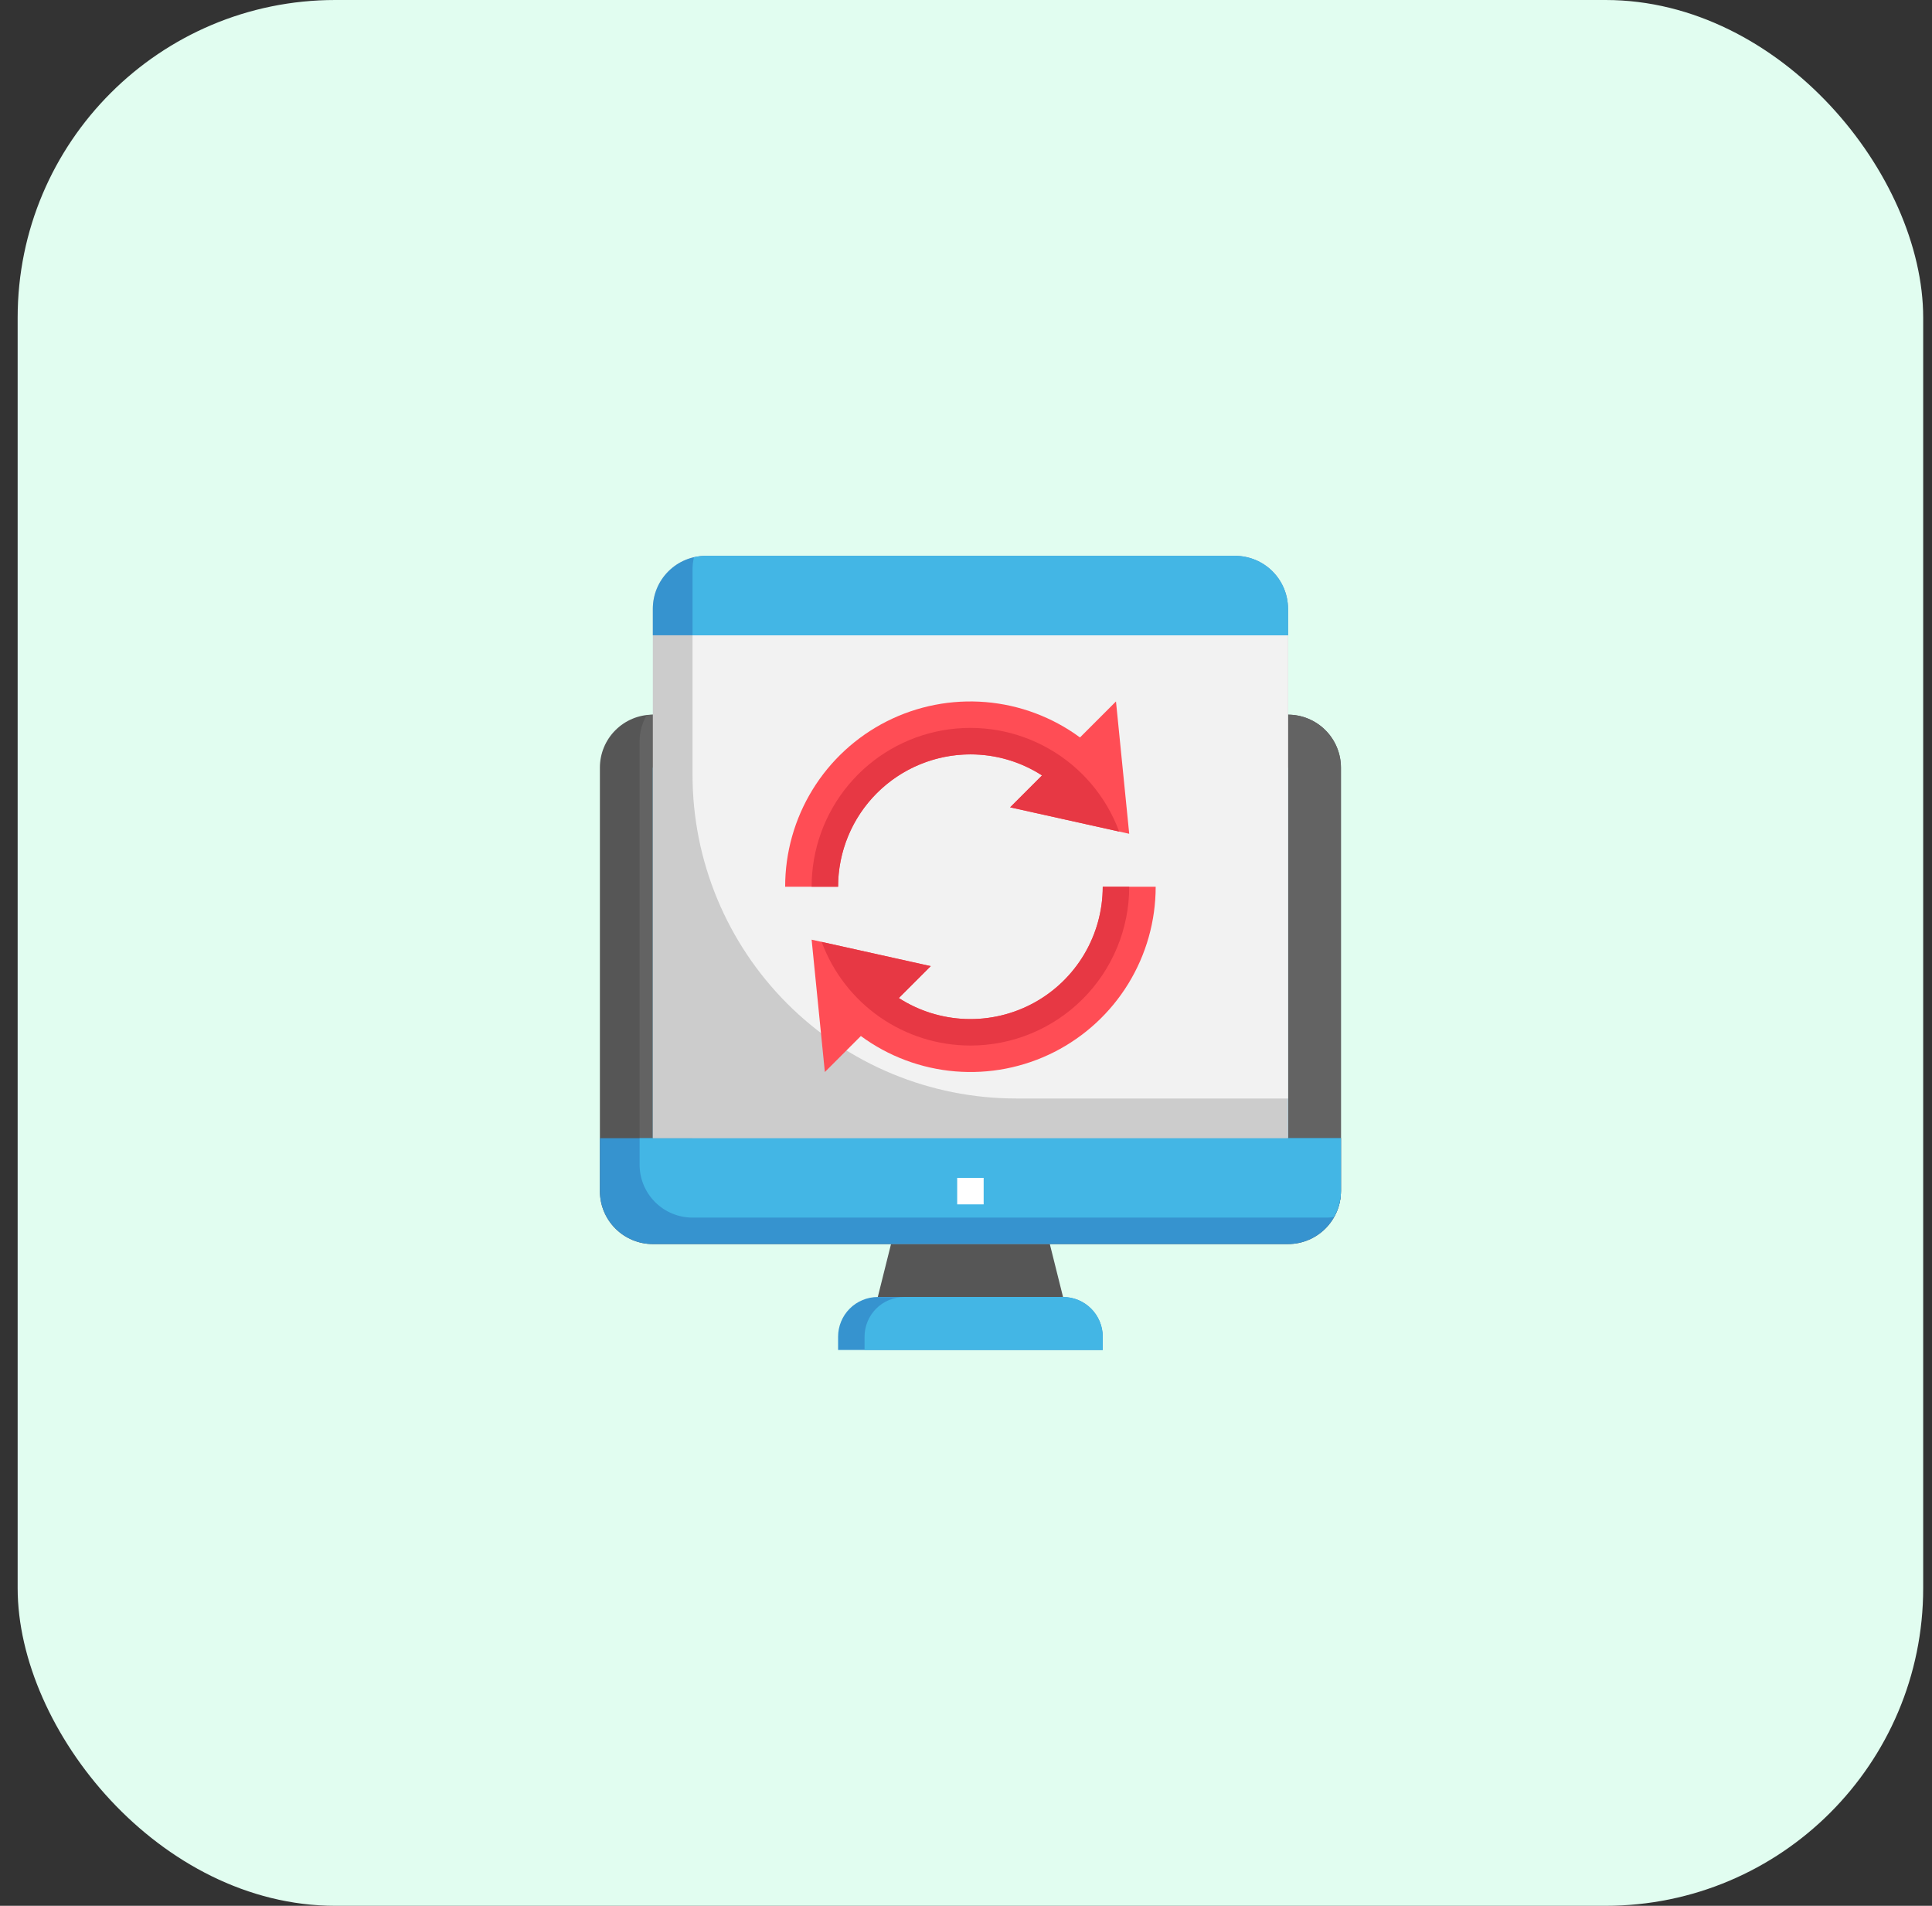
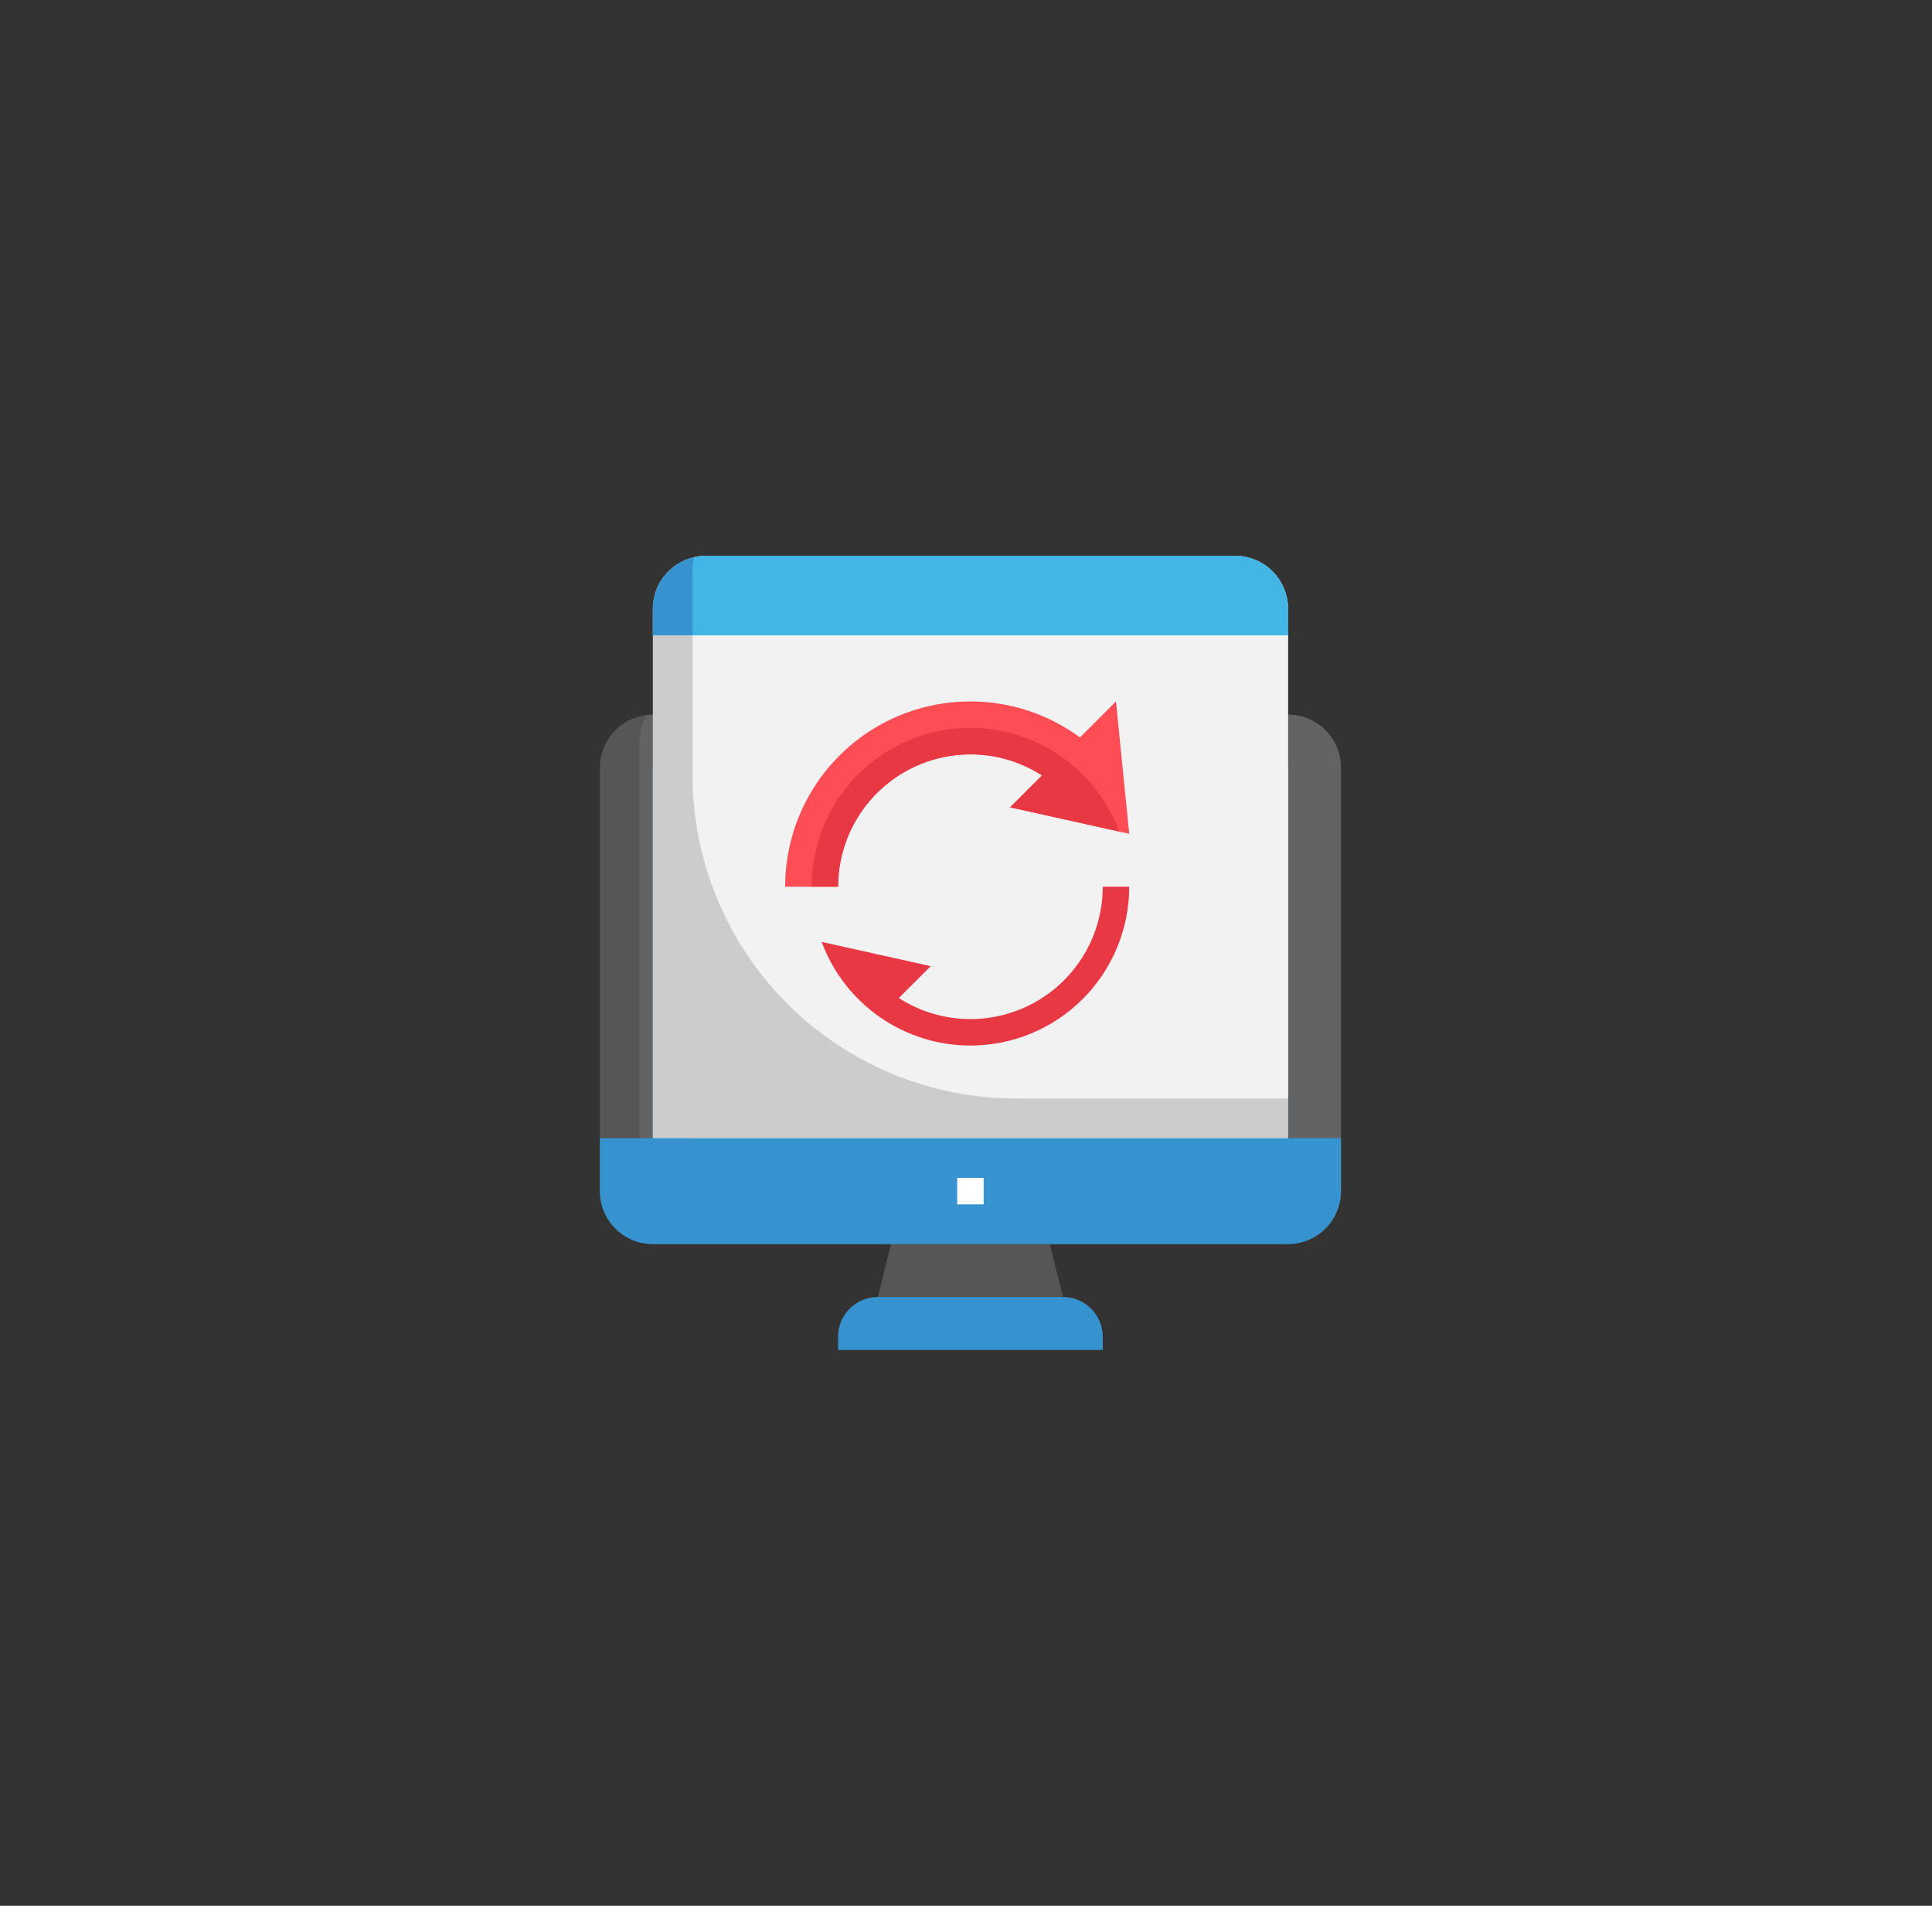
<svg xmlns="http://www.w3.org/2000/svg" width="73" height="72" viewBox="0 0 73 72" fill="none">
  <rect x="0" y="0" width="73" height="72" fill="#333333" stroke="none" />
-   <rect x="0.667" width="72" height="72" rx="12" fill="#E1FDF0" />
  <path d="M40.167 49L39.667 47H33.667L33.167 49H40.167Z" fill="#565656" />
  <path d="M24.667 27C24.136 27 23.628 27.211 23.253 27.586C22.877 27.961 22.667 28.47 22.667 29V45C22.667 45.53 22.877 46.039 23.253 46.414C23.628 46.789 24.136 47 24.667 47H48.667C49.197 47 49.706 46.789 50.081 46.414C50.456 46.039 50.667 45.53 50.667 45V29C50.667 28.47 50.456 27.961 50.081 27.586C49.706 27.211 49.197 27 48.667 27H24.667Z" fill="#565656" />
  <path d="M48.667 27H24.667C24.588 27.003 24.509 27.011 24.431 27.023C24.26 27.321 24.169 27.657 24.167 28V44C24.167 44.53 24.377 45.039 24.753 45.414C25.128 45.789 25.636 46 26.167 46H50.167C50.246 45.997 50.324 45.989 50.402 45.977C50.573 45.679 50.665 45.343 50.667 45V29C50.667 28.47 50.456 27.961 50.081 27.586C49.706 27.211 49.197 27 48.667 27Z" fill="#636363" />
  <path d="M24.667 43V29H48.667V43" fill="#66C3E9" />
  <path d="M26.167 29H48.667V43H26.167V29Z" fill="#8ADEF9" />
  <path d="M22.667 45C22.667 45.53 22.877 46.039 23.253 46.414C23.628 46.789 24.136 47 24.667 47H48.667C49.197 47 49.706 46.789 50.081 46.414C50.456 46.039 50.667 45.53 50.667 45V43H22.667V45Z" fill="#3693CF" />
-   <path d="M24.167 44C24.167 44.53 24.377 45.039 24.753 45.414C25.128 45.789 25.636 46 26.167 46H50.167C50.246 45.997 50.324 45.989 50.402 45.977C50.573 45.679 50.665 45.343 50.667 45V43H24.167V44Z" fill="#43B6E5" />
  <path d="M40.167 49H33.167C32.769 49 32.387 49.158 32.106 49.439C31.825 49.721 31.667 50.102 31.667 50.5V51H41.667V50.5C41.667 50.102 41.509 49.721 41.227 49.439C40.946 49.158 40.565 49 40.167 49Z" fill="#3693CF" />
  <path d="M36.167 44.5H37.167V45.5H36.167V44.5Z" fill="white" />
-   <path d="M40.167 49H34.167C33.769 49 33.387 49.158 33.106 49.439C32.825 49.721 32.667 50.102 32.667 50.5V51H41.667V50.5C41.667 50.102 41.509 49.721 41.227 49.439C40.946 49.158 40.565 49 40.167 49Z" fill="#43B6E5" />
  <path d="M24.667 43V23C24.667 22.47 24.877 21.961 25.253 21.586C25.628 21.211 26.136 21 26.667 21H46.667C47.197 21 47.706 21.211 48.081 21.586C48.456 21.961 48.667 22.47 48.667 23V43" fill="#CCCCCC" />
  <path d="M48.667 23C48.667 22.47 48.456 21.961 48.081 21.586C47.706 21.211 47.197 21 46.667 21H26.667C26.517 21.001 26.367 21.019 26.221 21.054C26.186 21.2 26.168 21.35 26.167 21.5V29.272C26.167 32.515 27.455 35.625 29.748 37.919C32.041 40.212 35.152 41.5 38.395 41.5H48.667V23Z" fill="#F2F2F2" />
  <path d="M48.667 23C48.667 22.47 48.456 21.961 48.081 21.586C47.706 21.211 47.197 21 46.667 21H26.667C26.136 21 25.628 21.211 25.253 21.586C24.877 21.961 24.667 22.47 24.667 23V24H48.667V23Z" fill="#3693CF" />
  <path d="M48.667 24V23C48.667 22.47 48.456 21.961 48.081 21.586C47.706 21.211 47.197 21 46.667 21H26.667C26.517 21.001 26.367 21.019 26.221 21.054C26.186 21.2 26.168 21.35 26.167 21.5V24H48.667Z" fill="#43B6E5" />
-   <path d="M43.667 33.5C43.667 34.794 43.309 36.063 42.632 37.165C41.955 38.268 40.985 39.161 39.831 39.746C38.677 40.33 37.383 40.583 36.093 40.476C34.804 40.369 33.569 39.907 32.527 39.14L31.167 40.5L30.667 35.5L35.167 36.5L33.962 37.705C34.717 38.191 35.589 38.464 36.487 38.497C37.384 38.529 38.274 38.319 39.062 37.889C39.85 37.459 40.508 36.824 40.966 36.052C41.425 35.279 41.667 34.398 41.667 33.5H43.667Z" fill="#FF4D55" />
  <path d="M29.667 33.5C29.666 32.206 30.024 30.937 30.701 29.835C31.378 28.732 32.348 27.839 33.502 27.254C34.657 26.67 35.951 26.417 37.24 26.524C38.53 26.631 39.764 27.093 40.807 27.86L42.167 26.5L42.667 31.5L38.167 30.5L39.372 29.295C38.616 28.809 37.744 28.536 36.847 28.503C35.949 28.471 35.06 28.681 34.271 29.111C33.483 29.541 32.825 30.176 32.367 30.948C31.909 31.721 31.667 32.602 31.667 33.5H29.667Z" fill="#FF4D55" />
  <path d="M36.667 39.5C38.258 39.5 39.784 38.868 40.909 37.743C42.035 36.617 42.667 35.091 42.667 33.5H41.667C41.667 34.398 41.425 35.279 40.967 36.052C40.508 36.824 39.85 37.459 39.062 37.889C38.274 38.319 37.384 38.529 36.487 38.497C35.589 38.464 34.717 38.191 33.962 37.705L35.167 36.5L31.046 35.584C31.471 36.733 32.238 37.724 33.242 38.424C34.247 39.124 35.442 39.499 36.667 39.5Z" fill="#E73844" />
  <path d="M36.667 28.5C37.626 28.498 38.566 28.774 39.372 29.295L38.167 30.5L42.287 31.416C41.799 30.096 40.862 28.989 39.64 28.291C38.418 27.592 36.99 27.345 35.604 27.594C34.219 27.842 32.965 28.57 32.063 29.65C31.16 30.73 30.666 32.093 30.667 33.5H31.667C31.667 32.174 32.194 30.902 33.131 29.965C34.069 29.027 35.341 28.5 36.667 28.5Z" fill="#E73844" />
</svg>